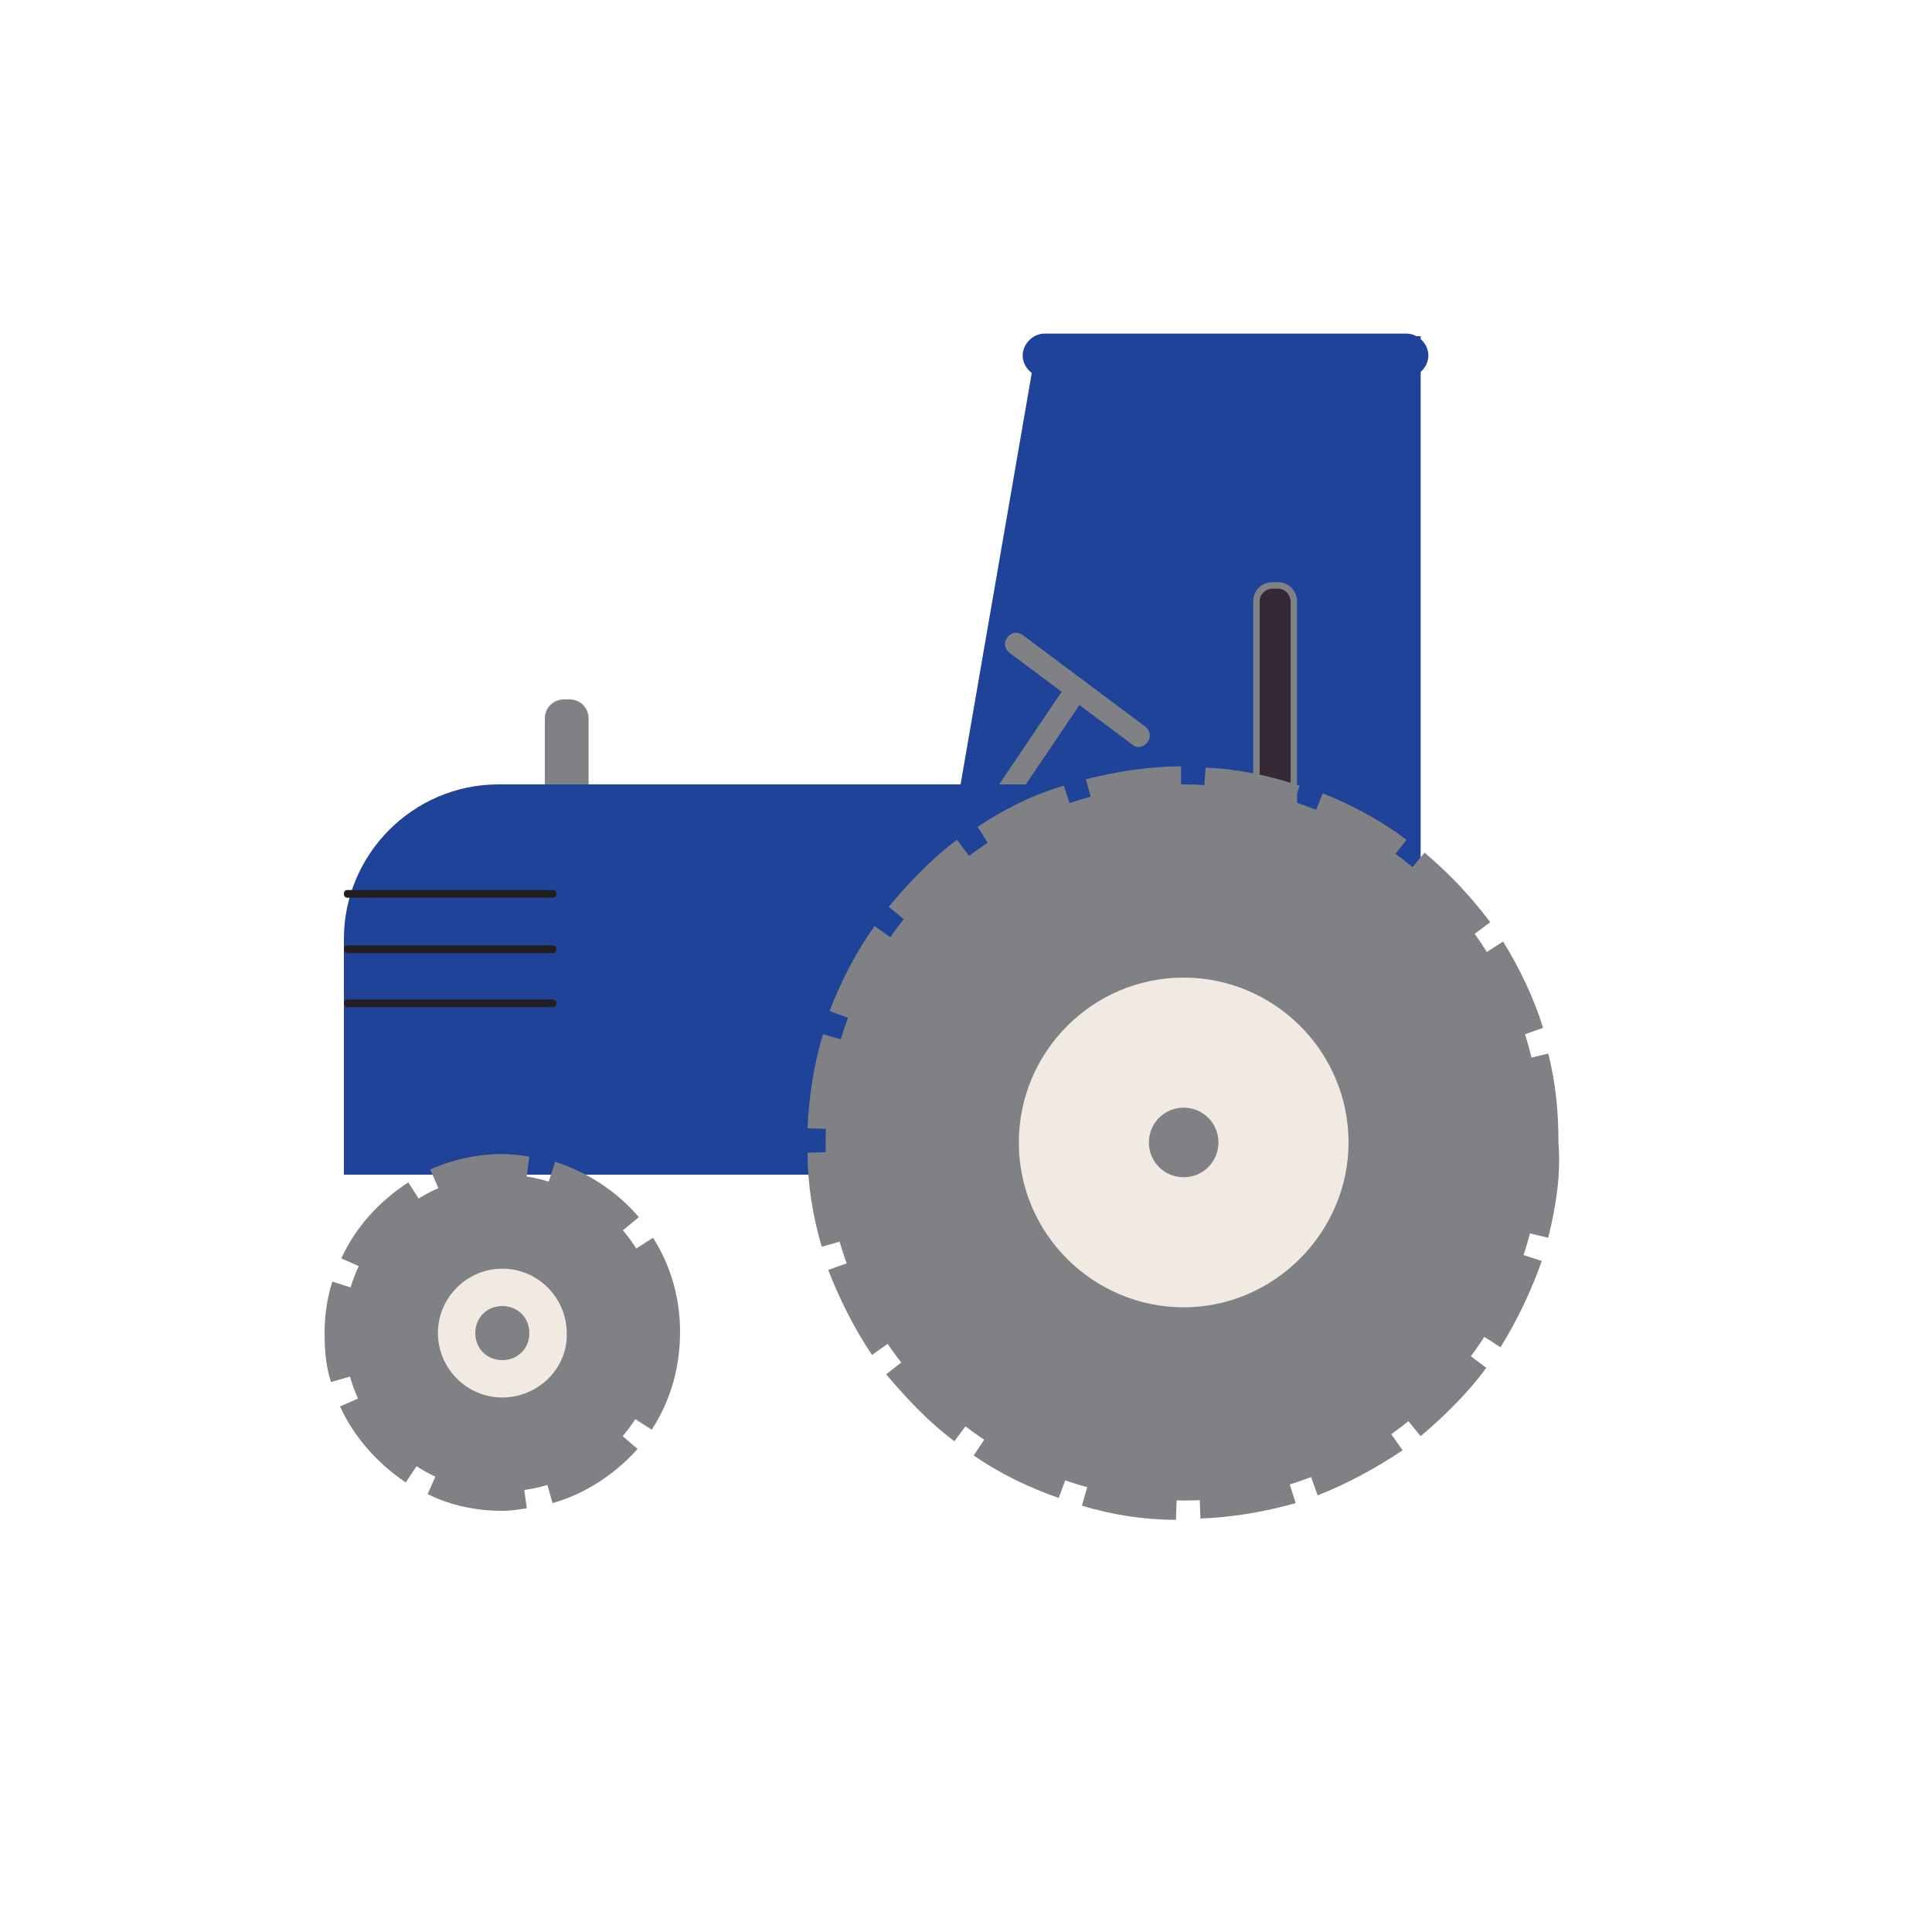
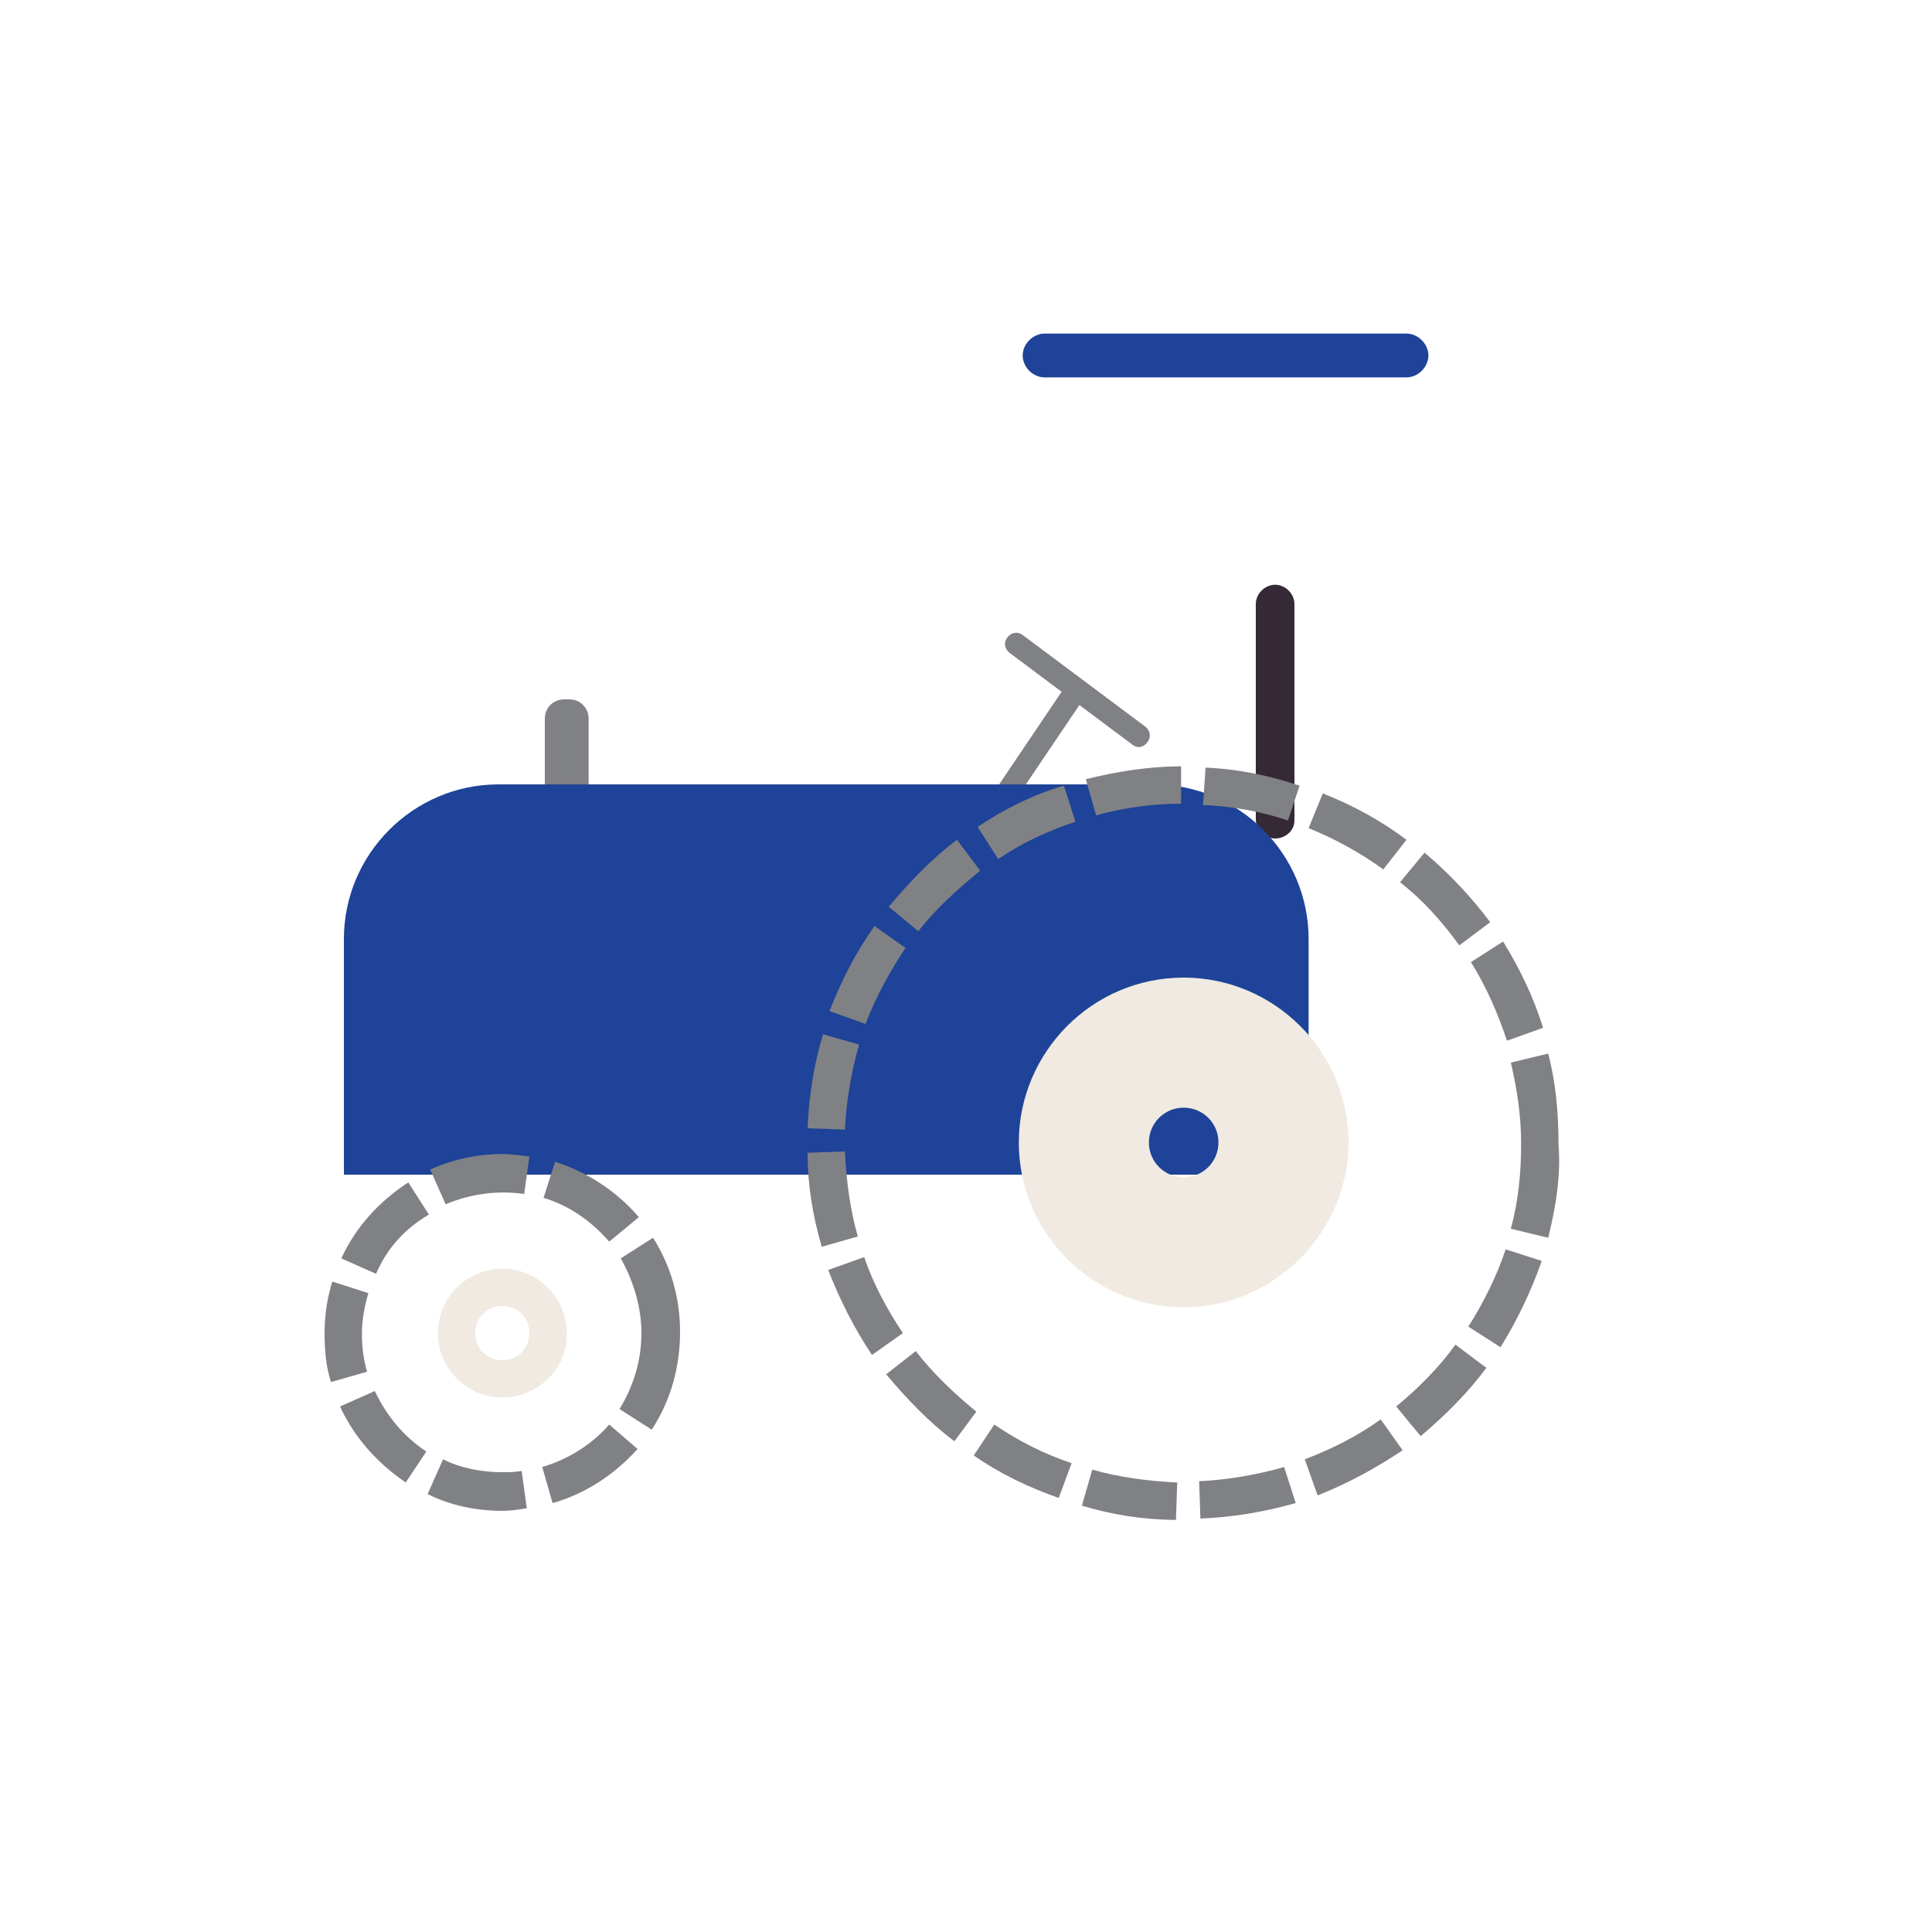
<svg xmlns="http://www.w3.org/2000/svg" version="1.1" id="Layer_1" x="0" y="0" viewBox="0 0 150 150" xml:space="preserve">
  <style>
    .st1{fill:#1e4398}.st2{fill:#808184}.st4{fill:#f1eae2}
  </style>
  <path d="M132.2 121.1c10.2-12.6 16.4-28.7 16.4-46.3 0-40.6-32.9-73.5-73.5-73.5S1.5 34.2 1.5 74.8c0 17.6 6.2 33.8 16.5 46.4 14.8-7.5 35-12.1 57.2-12.1 22.1 0 42.2 4.6 57 12z" fill="none" />
-   <path class="st1" d="M80.6 26.1h29.7v44.5H72.9l7.7-44.5z" />
  <path class="st2" d="M88.4 58c-.2 0-.4-.1-.5-.2l-9.5-7.1c-.4-.3-.5-.8-.2-1.2s.8-.5 1.2-.2l9.5 7.1c.4.3.5.8.2 1.2-.2.3-.5.4-.7.4z" />
  <path class="st2" d="M77.8 62.9c-.2 0-.3 0-.5-.1-.4-.3-.5-.8-.2-1.2l5.6-8.3c.3-.4.8-.5 1.2-.2.4.3.5.8.2 1.2l-5.6 8.3c-.1.2-.4.3-.7.3z" />
  <path class="st1" d="M109.2 29.3H81.1c-.9 0-1.7-.8-1.7-1.7 0-.9.8-1.7 1.7-1.7h28.1c.9 0 1.7.8 1.7 1.7 0 .9-.8 1.7-1.7 1.7z" />
  <path class="st2" d="M44 65.1c-.8 0-1.5-.7-1.5-1.5V56c0-.8.7-1.5 1.5-1.5s1.5.7 1.5 1.5v7.7c0 .8-.7 1.4-1.5 1.4z" />
  <path class="st2" d="M44.2 65.4h-.4c-.9 0-1.5-.7-1.5-1.5v-8.1c0-.9.7-1.5 1.5-1.5h.4c.9 0 1.5.7 1.5 1.5v8.1c.1.8-.6 1.5-1.5 1.5zm-.4-10.6c-.5 0-1 .4-1 1v8.1c0 .5.4 1 1 1h.4c.5 0 1-.4 1-1v-8.1c0-.5-.4-1-1-1h-.4z" />
  <path d="M99 65.1c-.8 0-1.5-.7-1.5-1.5V46.9c0-.8.7-1.5 1.5-1.5s1.5.7 1.5 1.5v16.8c0 .8-.7 1.4-1.5 1.4z" fill="#352935" />
-   <path class="st2" d="M99.2 65.4h-.4c-.9 0-1.5-.7-1.5-1.5V46.7c0-.9.7-1.5 1.5-1.5h.4c.9 0 1.5.7 1.5 1.5v17.2c.1.8-.6 1.5-1.5 1.5zm-.4-19.7c-.5 0-1 .4-1 1v17.2c0 .5.4 1 1 1h.4c.5 0 1-.4 1-1V46.7c0-.5-.4-1-1-1h-.4z" />
  <path class="st1" d="M101.5 91.2H26.7V72.9c0-6.6 5.4-12 12-12h50.9c6.6 0 12 5.4 12 12v18.3h-.1z" />
-   <circle class="st2" cx="39" cy="103.5" r="12.3" />
  <path class="st2" d="M39 117.3c-2 0-4-.4-5.8-1.3l1.2-2.7c1.4.7 3 1 4.6 1 .5 0 1 0 1.5-.1l.4 2.9c-.6.1-1.2.2-1.9.2zm3.9-.6l-.8-2.8c2-.6 3.8-1.7 5.2-3.3l2.2 1.9c-1.8 2-4.1 3.5-6.6 4.2zm-11.4-1.6c-2.2-1.5-4-3.5-5.1-5.9l2.7-1.2c.9 1.9 2.2 3.5 4 4.7l-1.6 2.4zm19.1-4.1l-2.5-1.6c1.1-1.8 1.7-3.8 1.7-5.9 0-2-.6-4-1.6-5.8l2.5-1.6c1.4 2.2 2.1 4.7 2.1 7.3 0 2.7-.7 5.3-2.2 7.6zm-24.9-3.7c-.4-1.2-.5-2.5-.5-3.8 0-1.4.2-2.7.6-4l2.8.9c-.3 1-.5 2.1-.5 3.1s.1 2 .4 3l-2.8.8zm3.5-8.4l-2.7-1.2c1.1-2.4 2.9-4.4 5.2-5.9l1.6 2.5c-1.9 1.1-3.3 2.7-4.1 4.6zm18.1-2.5c-1.4-1.6-3.1-2.8-5.1-3.4l.9-2.8c2.5.8 4.8 2.3 6.5 4.3l-2.3 1.9zm-12.7-2.9l-1.2-2.7c1.8-.8 3.7-1.2 5.6-1.2.7 0 1.4.1 2.1.2l-.4 2.9c-2.1-.3-4.2 0-6.1.8z" />
  <path class="st4" d="M39 108.5c-2.8 0-5-2.3-5-5 0-2.8 2.3-5 5-5 2.8 0 5 2.3 5 5 .1 2.7-2.2 5-5 5zm0-7.1c-1.2 0-2.1.9-2.1 2.1s.9 2.1 2.1 2.1 2.1-.9 2.1-2.1-.9-2.1-2.1-2.1z" />
-   <circle class="st2" cx="91.9" cy="88.7" r="27.8" />
  <path class="st2" d="M91.3 118c-2.5 0-5-.4-7.3-1.1l.8-2.8c2.1.6 4.4.9 6.6 1l-.1 2.9zm1.9-.1l-.1-2.9c2.2-.1 4.5-.5 6.6-1.1l.9 2.8c-2.5.7-4.9 1.1-7.4 1.2zm-11-1.6c-2.3-.8-4.6-1.9-6.6-3.3l1.6-2.4c1.9 1.3 3.9 2.3 6 3l-1 2.7zm20.1-.2l-1-2.8c2.1-.8 4.1-1.8 5.9-3.1l1.7 2.4c-2.1 1.4-4.3 2.6-6.6 3.5zm-28.2-4.2c-2-1.5-3.7-3.3-5.3-5.2l2.3-1.8c1.4 1.8 3 3.3 4.7 4.7l-1.7 2.3zm36.2-.4l-1.9-2.3c1.7-1.4 3.3-3 4.6-4.8l2.4 1.8c-1.4 1.9-3.2 3.7-5.1 5.3zm-42.6-6.3c-1.4-2.1-2.5-4.3-3.4-6.6l2.8-1c.7 2.1 1.8 4.1 3 5.9l-2.4 1.7zm48.8-.6L114 103c1.2-1.9 2.2-3.9 2.9-6l2.8.9c-.8 2.3-1.9 4.6-3.2 6.7zm-52.7-7.8c-.7-2.4-1.1-4.8-1.1-7.3l2.9-.1c.1 2.2.4 4.5 1 6.6l-2.8.8zm56.4-.7l-2.9-.7c.6-2.2.8-4.4.8-6.6 0-2.1-.3-4.2-.8-6.3l2.9-.7c.6 2.3.8 4.6.8 7 .2 2.4-.2 4.9-.8 7.3zm-54.6-8.4l-2.9-.1c.1-2.5.5-5 1.2-7.3l2.8.8c-.6 2.1-1 4.4-1.1 6.6zm51.4-6.9c-.7-2.1-1.6-4.2-2.8-6.1l2.5-1.6c1.3 2.1 2.4 4.4 3.1 6.7l-2.8 1zm-49.8-1.3l-2.8-1c.9-2.3 2-4.5 3.5-6.6l2.4 1.7c-1.2 1.8-2.3 3.8-3.1 5.9zm46.1-6.1c-1.3-1.8-2.8-3.5-4.6-4.9l1.9-2.3c1.9 1.6 3.6 3.4 5.1 5.4l-2.4 1.8zm-42-1.1L69 70.4c1.6-1.9 3.3-3.7 5.3-5.2l1.8 2.4c-1.7 1.4-3.4 2.9-4.8 4.7zm36.1-4.8c-1.8-1.3-3.8-2.4-5.8-3.2l1.1-2.7c2.3.9 4.5 2.1 6.5 3.6l-1.8 2.3zm-29.9-.8l-1.6-2.5c2.1-1.4 4.3-2.5 6.7-3.2l.9 2.8c-2.1.7-4.1 1.6-6 2.9zm22.5-3c-2.1-.7-4.3-1.1-6.6-1.2l.2-2.9c2.5.1 4.9.6 7.3 1.4l-.9 2.7zm-14.9-.4l-.8-2.8c2.4-.6 4.9-1 7.4-1v2.9c-2.2 0-4.4.3-6.6.9z" />
  <path class="st4" d="M91.9 101.5c-7 0-12.8-5.7-12.8-12.8 0-7 5.7-12.8 12.8-12.8 7 0 12.8 5.7 12.8 12.8 0 7-5.8 12.8-12.8 12.8zm0-15.5c-1.5 0-2.7 1.2-2.7 2.7s1.2 2.7 2.7 2.7 2.7-1.2 2.7-2.7-1.2-2.7-2.7-2.7z" />
-   <path d="M42.9 69.7H27c-.2 0-.3-.1-.3-.3 0-.2.1-.3.3-.3h15.9c.2 0 .3.1.3.3 0 .2-.1.3-.3.3zm0 4.3H27c-.2 0-.3-.1-.3-.3s.1-.3.3-.3h15.9c.2 0 .3.1.3.3s-.1.3-.3.3zm0 4.2H27c-.2 0-.3-.1-.3-.3s.1-.3.3-.3h15.9c.2 0 .3.1.3.3s-.1.3-.3.3z" fill="#231f20" />
</svg>